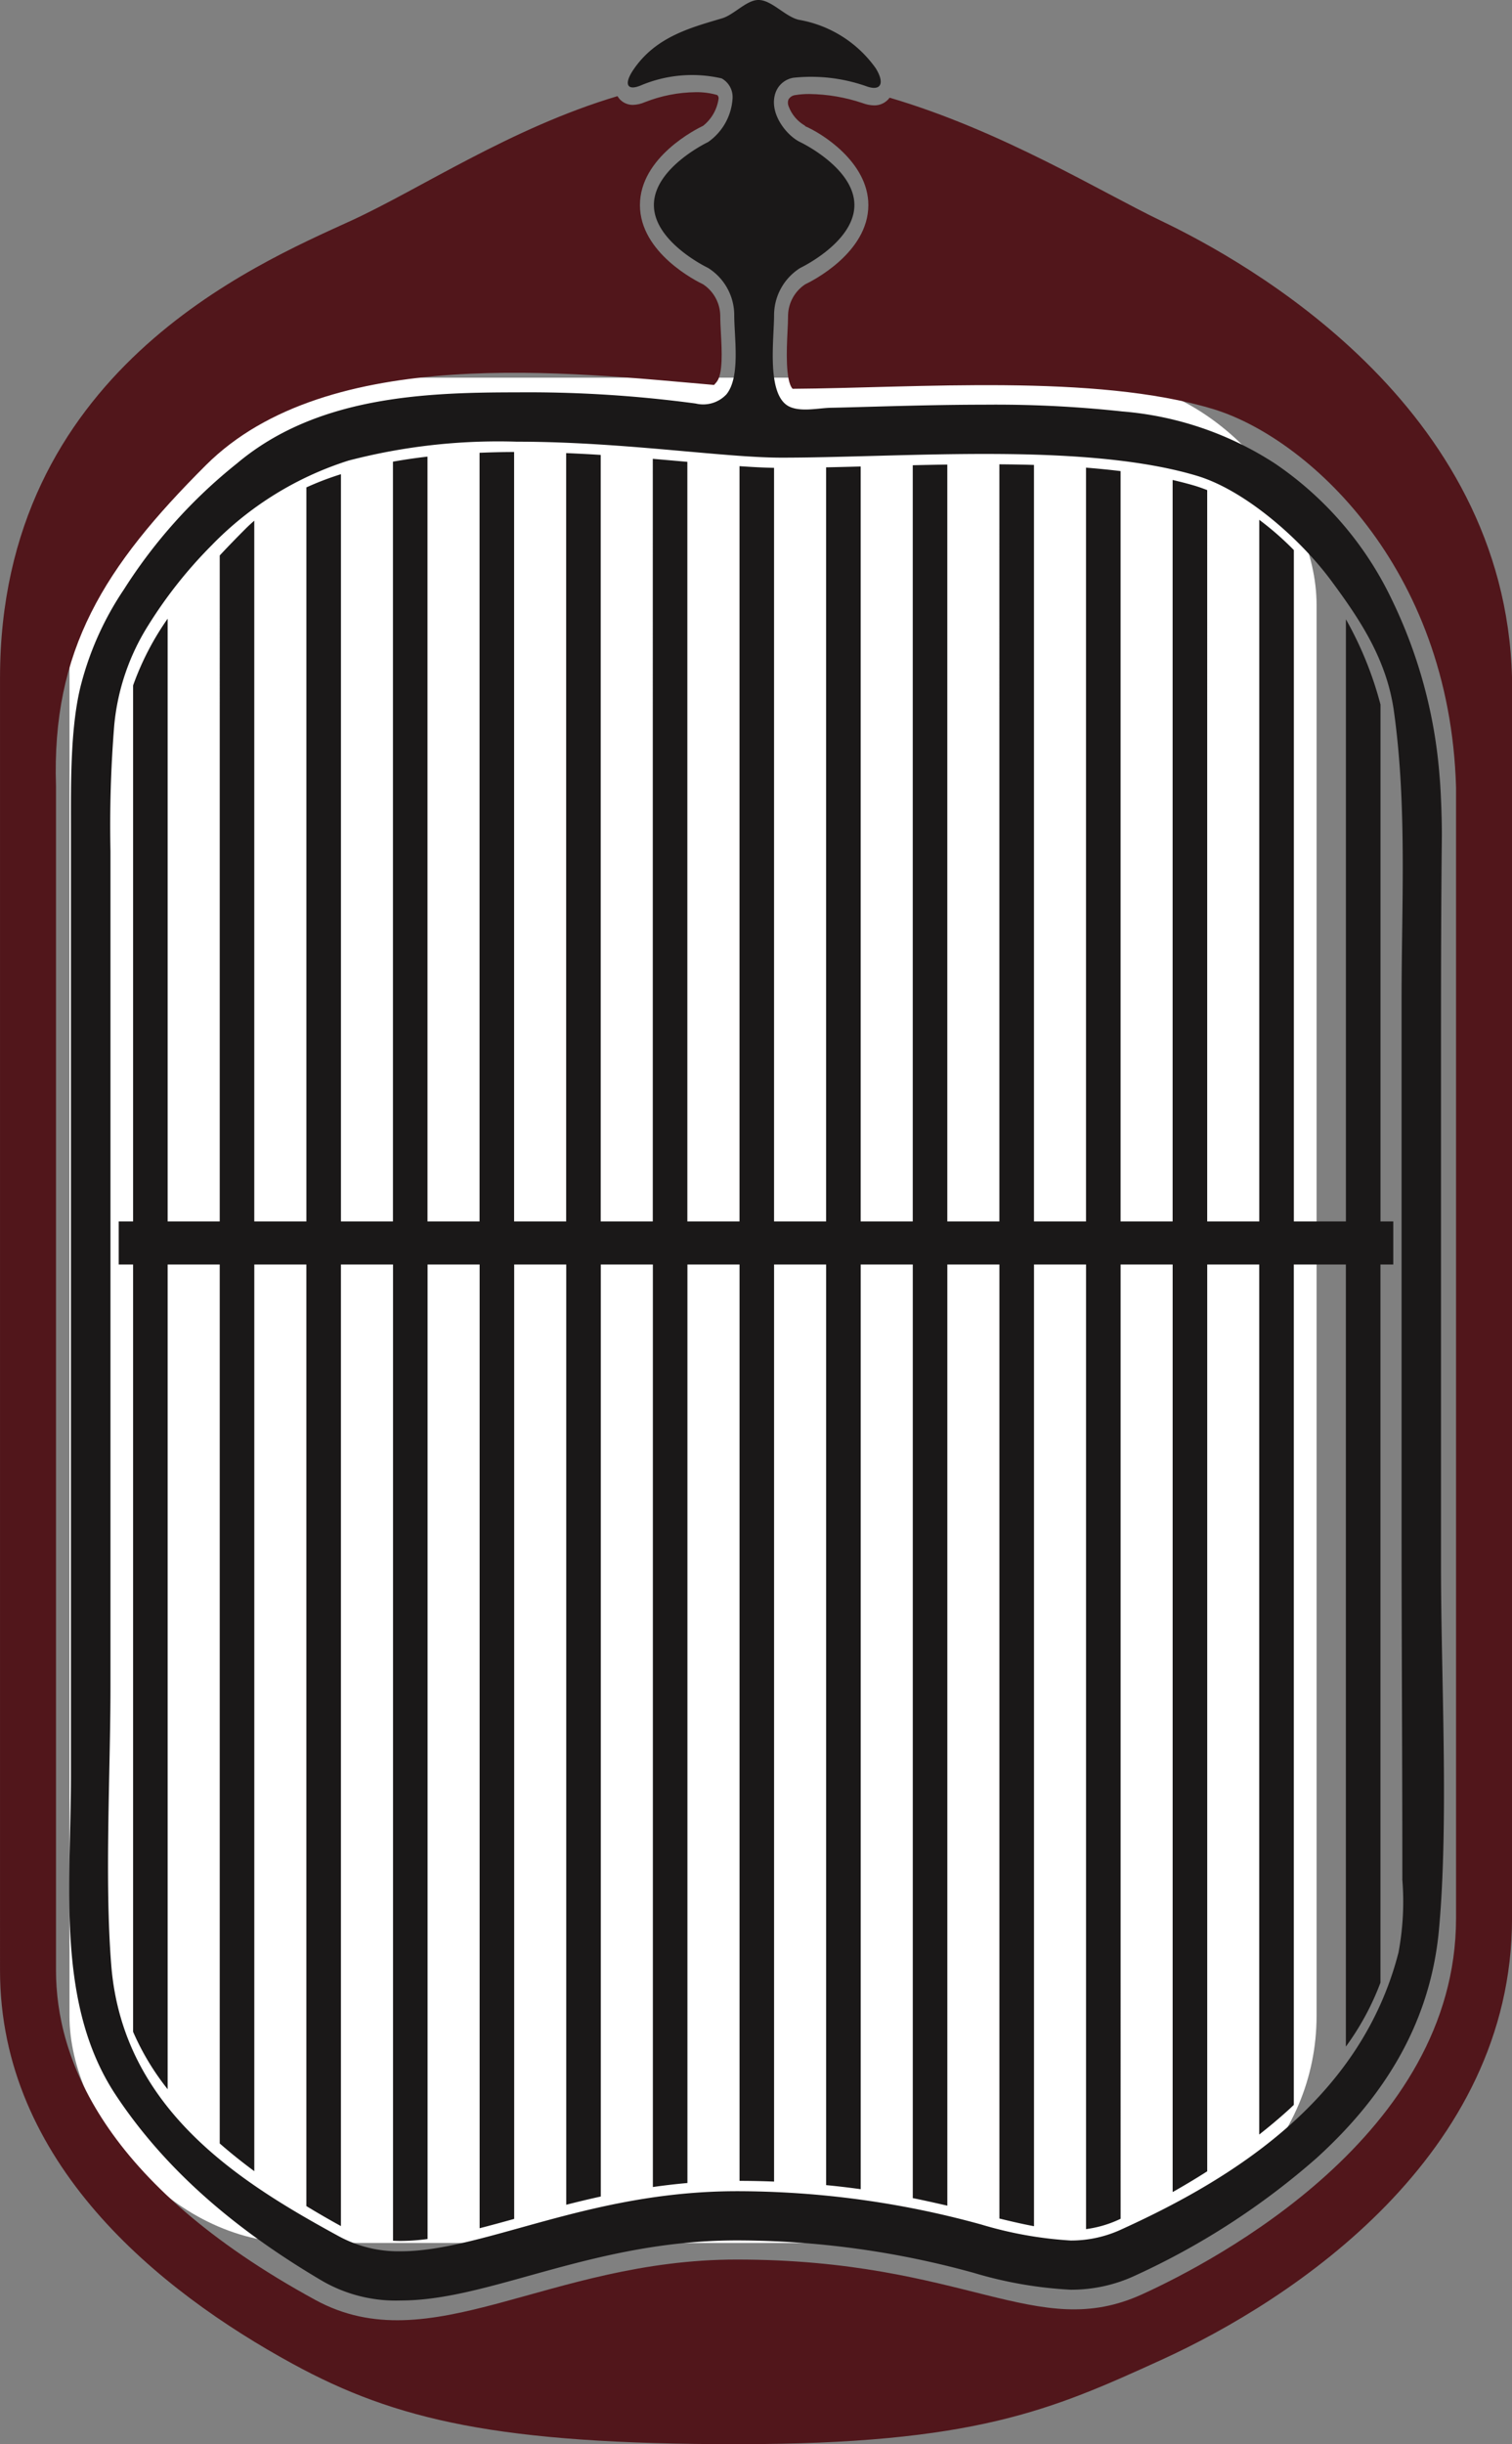
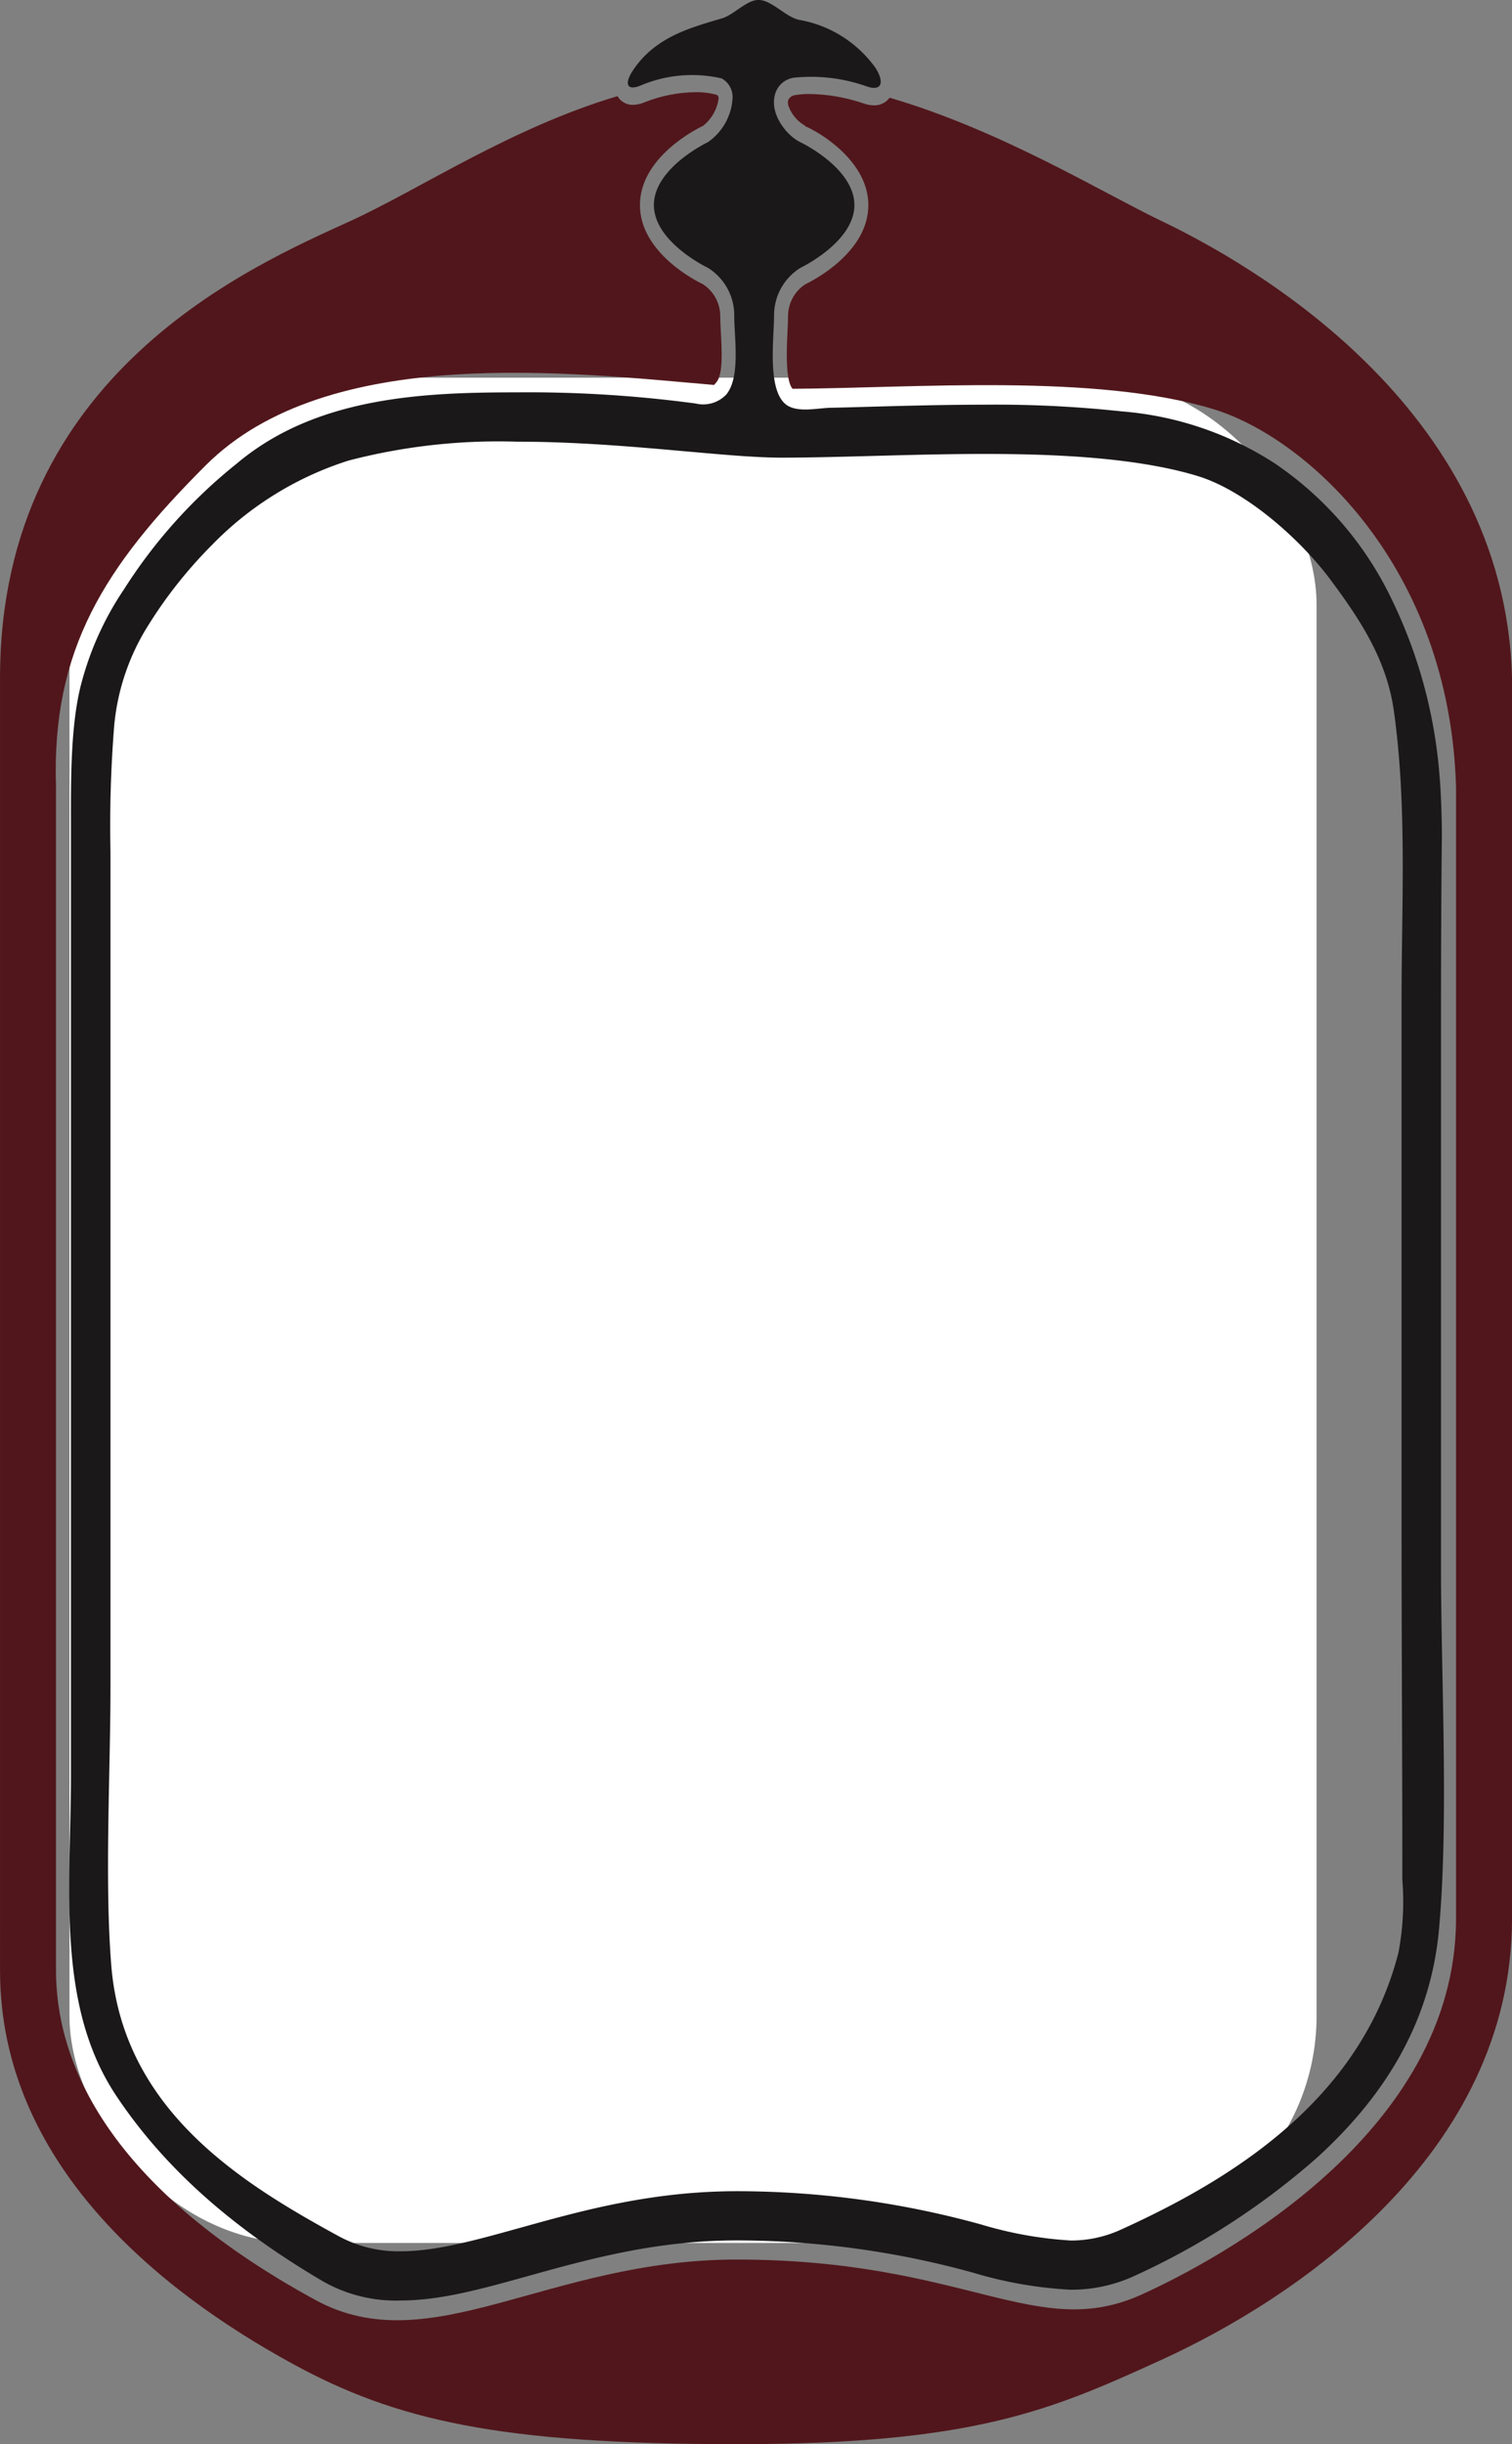
<svg xmlns="http://www.w3.org/2000/svg" width="120.031" height="193.939" viewBox="0 0 120.031 193.939">
  <rect x="0" y="0" width="120.031" height="193.939" fill="#808080" stroke="none" />
  <defs>
    <clipPath id="clip-path">
      <path id="Path_9" data-name="Path 9" d="M320.118,5.711a2.525,2.525,0,0,1-.963.221,1.4,1.4,0,0,1-1.22-.694c-8.482,2.527-15.669,7.373-21.168,9.892-7.648,3.5-27.849,12.03-27.849,36.267V153.961c0,15.241,12.573,25.394,23.24,31.214,8.173,4.46,16.344,6.371,35.243,6.371s24.991-2.715,33.711-6.69c10.484-4.778,27.837-16.243,27.837-35.038V51.4c-.545-21.7-21.164-33.066-27.851-36.267-4.744-2.272-12.651-7.156-21.558-9.772a1.491,1.491,0,0,1-1.243.609,2.715,2.715,0,0,1-.912-.183,13.759,13.759,0,0,0-4.209-.719,6.571,6.571,0,0,0-1.124.085.728.728,0,0,0-.545.354.748.748,0,0,0,.016.545,2.961,2.961,0,0,0,1.314,1.54l-.01.028c1.28.537,5.023,2.837,5.023,6.261,0,3.8-4.5,6.045-5.013,6.288a3.032,3.032,0,0,0-1.361,2.461c0,.385-.022.843-.046,1.329-.062,1.286-.183,3.845.406,4.5,9.842-.067,24-1.222,33.361,1.6,7.407,2.228,18.816,12.456,19.308,30.032v89.73c0,17.144-19.073,27.168-24.918,29.832-8.394,3.826-13.938-2.757-32.186-2.757-15.014,0-24.312,8.2-33.461,3.2-17.009-9.28-20.578-19.336-20.578-26.137V60c-.357-10.832,3.833-17.432,11.9-25.483,9.693-9.671,29.014-7.335,40.342-6.364q.1-.114.2-.232c.517-.638.416-2.5.343-3.851-.028-.513-.053-1-.053-1.44a3.039,3.039,0,0,0-1.36-2.461c-.514-.244-5.016-2.489-5.016-6.288s4.5-6.047,5.015-6.29a3.33,3.33,0,0,0,1.232-2.179.364.364,0,0,0-.108-.262,5.826,5.826,0,0,0-1.721-.227,11.324,11.324,0,0,0-4.017.789" transform="translate(-268.917 -4.922)" fill="none" />
    </clipPath>
    <radialGradient id="radial-gradient" cx="0.399" cy="-0.008" r="0.21" gradientTransform="matrix(0, 1, 1.762, 0, -4.461, 3.723)" gradientUnits="objectBoundingBox">
      <stop offset="0" stop-color="#c7e1b9" />
      <stop offset="0.005" stop-color="#fee6dc" />
      <stop offset="0.391" stop-color="#e50019" />
      <stop offset="0.437" stop-color="#da031a" />
      <stop offset="0.673" stop-color="#a91321" />
      <stop offset="0.79" stop-color="#961a24" />
      <stop offset="1" stop-color="#51161b" />
    </radialGradient>
  </defs>
  <g id="Group_933" data-name="Group 933" transform="translate(-10282.484 737.969)">
    <rect id="Rectangle_167" data-name="Rectangle 167" width="99" height="148" rx="18" transform="translate(10288 -708)" fill="#fff" />
    <g id="Group_932" data-name="Group 932" transform="translate(6197.549 -5941.036)">
-       <path id="Path_8" data-name="Path 8" d="M375.425,85.182V44.17a28.341,28.341,0,0,0-2.745-6.764V85.182h-4.133V31.914a23.932,23.932,0,0,0-2.744-2.4V85.182h-4.135V27.156c-.326-.128-.645-.242-.953-.336-.577-.172-1.176-.325-1.791-.467v58.83h-4.133V25.648c-.911-.111-1.828-.2-2.743-.273V85.182h-4.132V25.159c-.959-.028-1.877-.043-2.745-.049V85.182h-4.135V25.13q-1.378.022-2.742.053v60h-4.135v-59.9c-.934.025-1.853.049-2.744.067V85.182h-4.133V25.39c-.834-.016-1.749-.064-2.742-.134V85.182H320.4V24.913l-.125-.01c-.849-.076-1.726-.153-2.619-.229V85.182h-4.133V24.364q-1.353-.087-2.743-.144V85.182h-4.133V24.134c-.945,0-1.855.025-2.744.061V85.182h-4.133V24.5c-.954.107-1.867.244-2.742.4V85.182H292.9V25.894a23.61,23.61,0,0,0-2.744,1.048V85.182H286.02v-55.6c-.221.195-.438.389-.643.593-.743.742-1.439,1.459-2.1,2.167V85.182h-4.133V37.356a22.186,22.186,0,0,0-2.744,5.3V85.182h-1.141V88.6H276.4v60.882a20.243,20.243,0,0,0,2.744,4.56V88.6h4.133v69.743q1.275,1.115,2.745,2.2V88.6h4.132v74.713q1.317.8,2.744,1.586V88.6h4.136v77.461c.2.01.4.016.611.016a16.146,16.146,0,0,0,2.131-.153V88.6h4.133V165.07c.883-.226,1.794-.476,2.744-.74V88.6h4.133v74.607q1.335-.343,2.743-.654V88.6h4.133v73.2c.892-.128,1.806-.236,2.744-.318V88.6h4.136v72.712c.948,0,1.859.022,2.742.056V88.6h4.133v73.048q1.432.14,2.744.324V88.6h4.135v74.08c.959.193,1.874.4,2.742.6V88.6h4.135v75.7c.984.241,1.893.45,2.745.609V88.6h4.132v76.541a9.067,9.067,0,0,0,2.63-.767l.113-.054V88.6h4.133v73.6c.859-.484,1.782-1.033,2.744-1.647V88.6H365.8v69.034c.774-.609,1.546-1.251,2.3-1.934.152-.138.3-.278.444-.416V88.6h4.133v62.058a21.226,21.226,0,0,0,2.745-5.071V88.6h1.018V85.182Z" transform="translate(3819.101 5214.799)" fill="#1a1818" />
      <g id="Group_12" data-name="Group 12" transform="translate(4084.936 5210.38)" clip-path="url(#clip-path)">
        <rect id="Rectangle_5" data-name="Rectangle 5" width="141.206" height="199.48" transform="translate(-21.859 2.597) rotate(-6.774)" fill="url(#radial-gradient)" />
      </g>
      <g id="Group_44" data-name="Group 44" transform="translate(4090.431 5203.066)">
        <path id="Path_10" data-name="Path 10" d="M381.4,61.593a38.842,38.842,0,0,0-3.831-14.1,27.162,27.162,0,0,0-9.218-10.7A26.078,26.078,0,0,0,356.2,32.648a92.953,92.953,0,0,0-10.949-.535c-3.011,0-5.985.079-8.888.159-1.078.027-2.155.064-3.231.083-1,.016-2.314.339-3.27-.054-1.944-.8-1.293-5.353-1.293-7.28a4.436,4.436,0,0,1,2.076-3.757s4.3-2.038,4.3-4.992-4.3-4.994-4.3-4.994c-1.109-.528-2.57-2.374-1.931-3.995A1.82,1.82,0,0,1,330.1,6.172a13.206,13.206,0,0,1,5.8.676c1.152.416,1.483-.23.736-1.436a9.454,9.454,0,0,0-6.1-3.839C329.441,1.321,328.382,0,327.328,0c-.941,0-1.943,1.176-2.885,1.455-2.494.742-5.248,1.459-7.016,4.043-.8,1.158-.548,1.737.548,1.289a10.457,10.457,0,0,1,6.435-.563,1.69,1.69,0,0,1,.866,1.55,4.561,4.561,0,0,1-1.947,3.5s-4.3,2.038-4.3,4.994,4.3,4.992,4.3,4.992a4.434,4.434,0,0,1,2.078,3.757c0,1.791.507,4.887-.62,6.276a2.53,2.53,0,0,1-2.439.727,99.747,99.747,0,0,0-14.216-.886c-7.388,0-15.906.336-22.21,5.646a40.653,40.653,0,0,0-8.971,10,24.436,24.436,0,0,0-3.384,7.486c-.869,3.3-.817,7.859-.817,11.3V94.124q0,23.408,0,46.815c0,8.681-1.211,18.1,3.563,25.3,4.332,6.538,10.344,11.185,16.43,14.77a11.685,11.685,0,0,0,6.184,1.529c3.133,0,6.4-.908,10.187-1.962,4.729-1.315,10.09-2.806,16.5-2.806a70.692,70.692,0,0,1,18.783,2.568,32.638,32.638,0,0,0,7.719,1.345,12,12,0,0,0,5.144-1.135,58.846,58.846,0,0,0,14.35-9.289c5.056-4.582,9.027-10.39,9.741-18.136.788-8.567.163-20.079.163-28.7V81.742c0-5.1.012-10.212.067-15.305.013-1.168-.07-3.692-.181-4.844m-2.96,87.5a21.911,21.911,0,0,1-.3,5.829c-3.007,11.743-13.3,18.018-21.955,21.956a9.481,9.481,0,0,1-4.066.9,31,31,0,0,1-7.1-1.268,72.9,72.9,0,0,0-19.4-2.644c-6.758,0-12.3,1.54-17.188,2.9-3.6,1-6.713,1.867-9.5,1.867a9.9,9.9,0,0,1-4.928-1.2c-7.7-4.2-17.126-9.993-18.05-21.479-.541-6.724-.064-15.38-.064-22.146V67.558a99.091,99.091,0,0,1,.3-10.025,18,18,0,0,1,2.678-7.879,35.813,35.813,0,0,1,5.057-6.388,26.137,26.137,0,0,1,10.86-6.718,47.14,47.14,0,0,1,13.352-1.5c4.789,0,9.405.41,13.495.774,2.972.263,5.541.493,7.529.493,2.247,0,4.688-.068,7.3-.138,2.859-.076,5.817-.156,8.794-.156,4.78,0,11.732.18,16.9,1.739,3.78,1.138,8.162,4.968,10.631,8.3,2.3,3.106,4.416,6.264,4.991,10.377,1.052,7.523.608,15.264.608,22.861v42.615c0,8.535.061,17.09.061,27.174" transform="translate(-272.615 -0.001)" fill="#1a1818" />
      </g>
    </g>
  </g>
</svg>